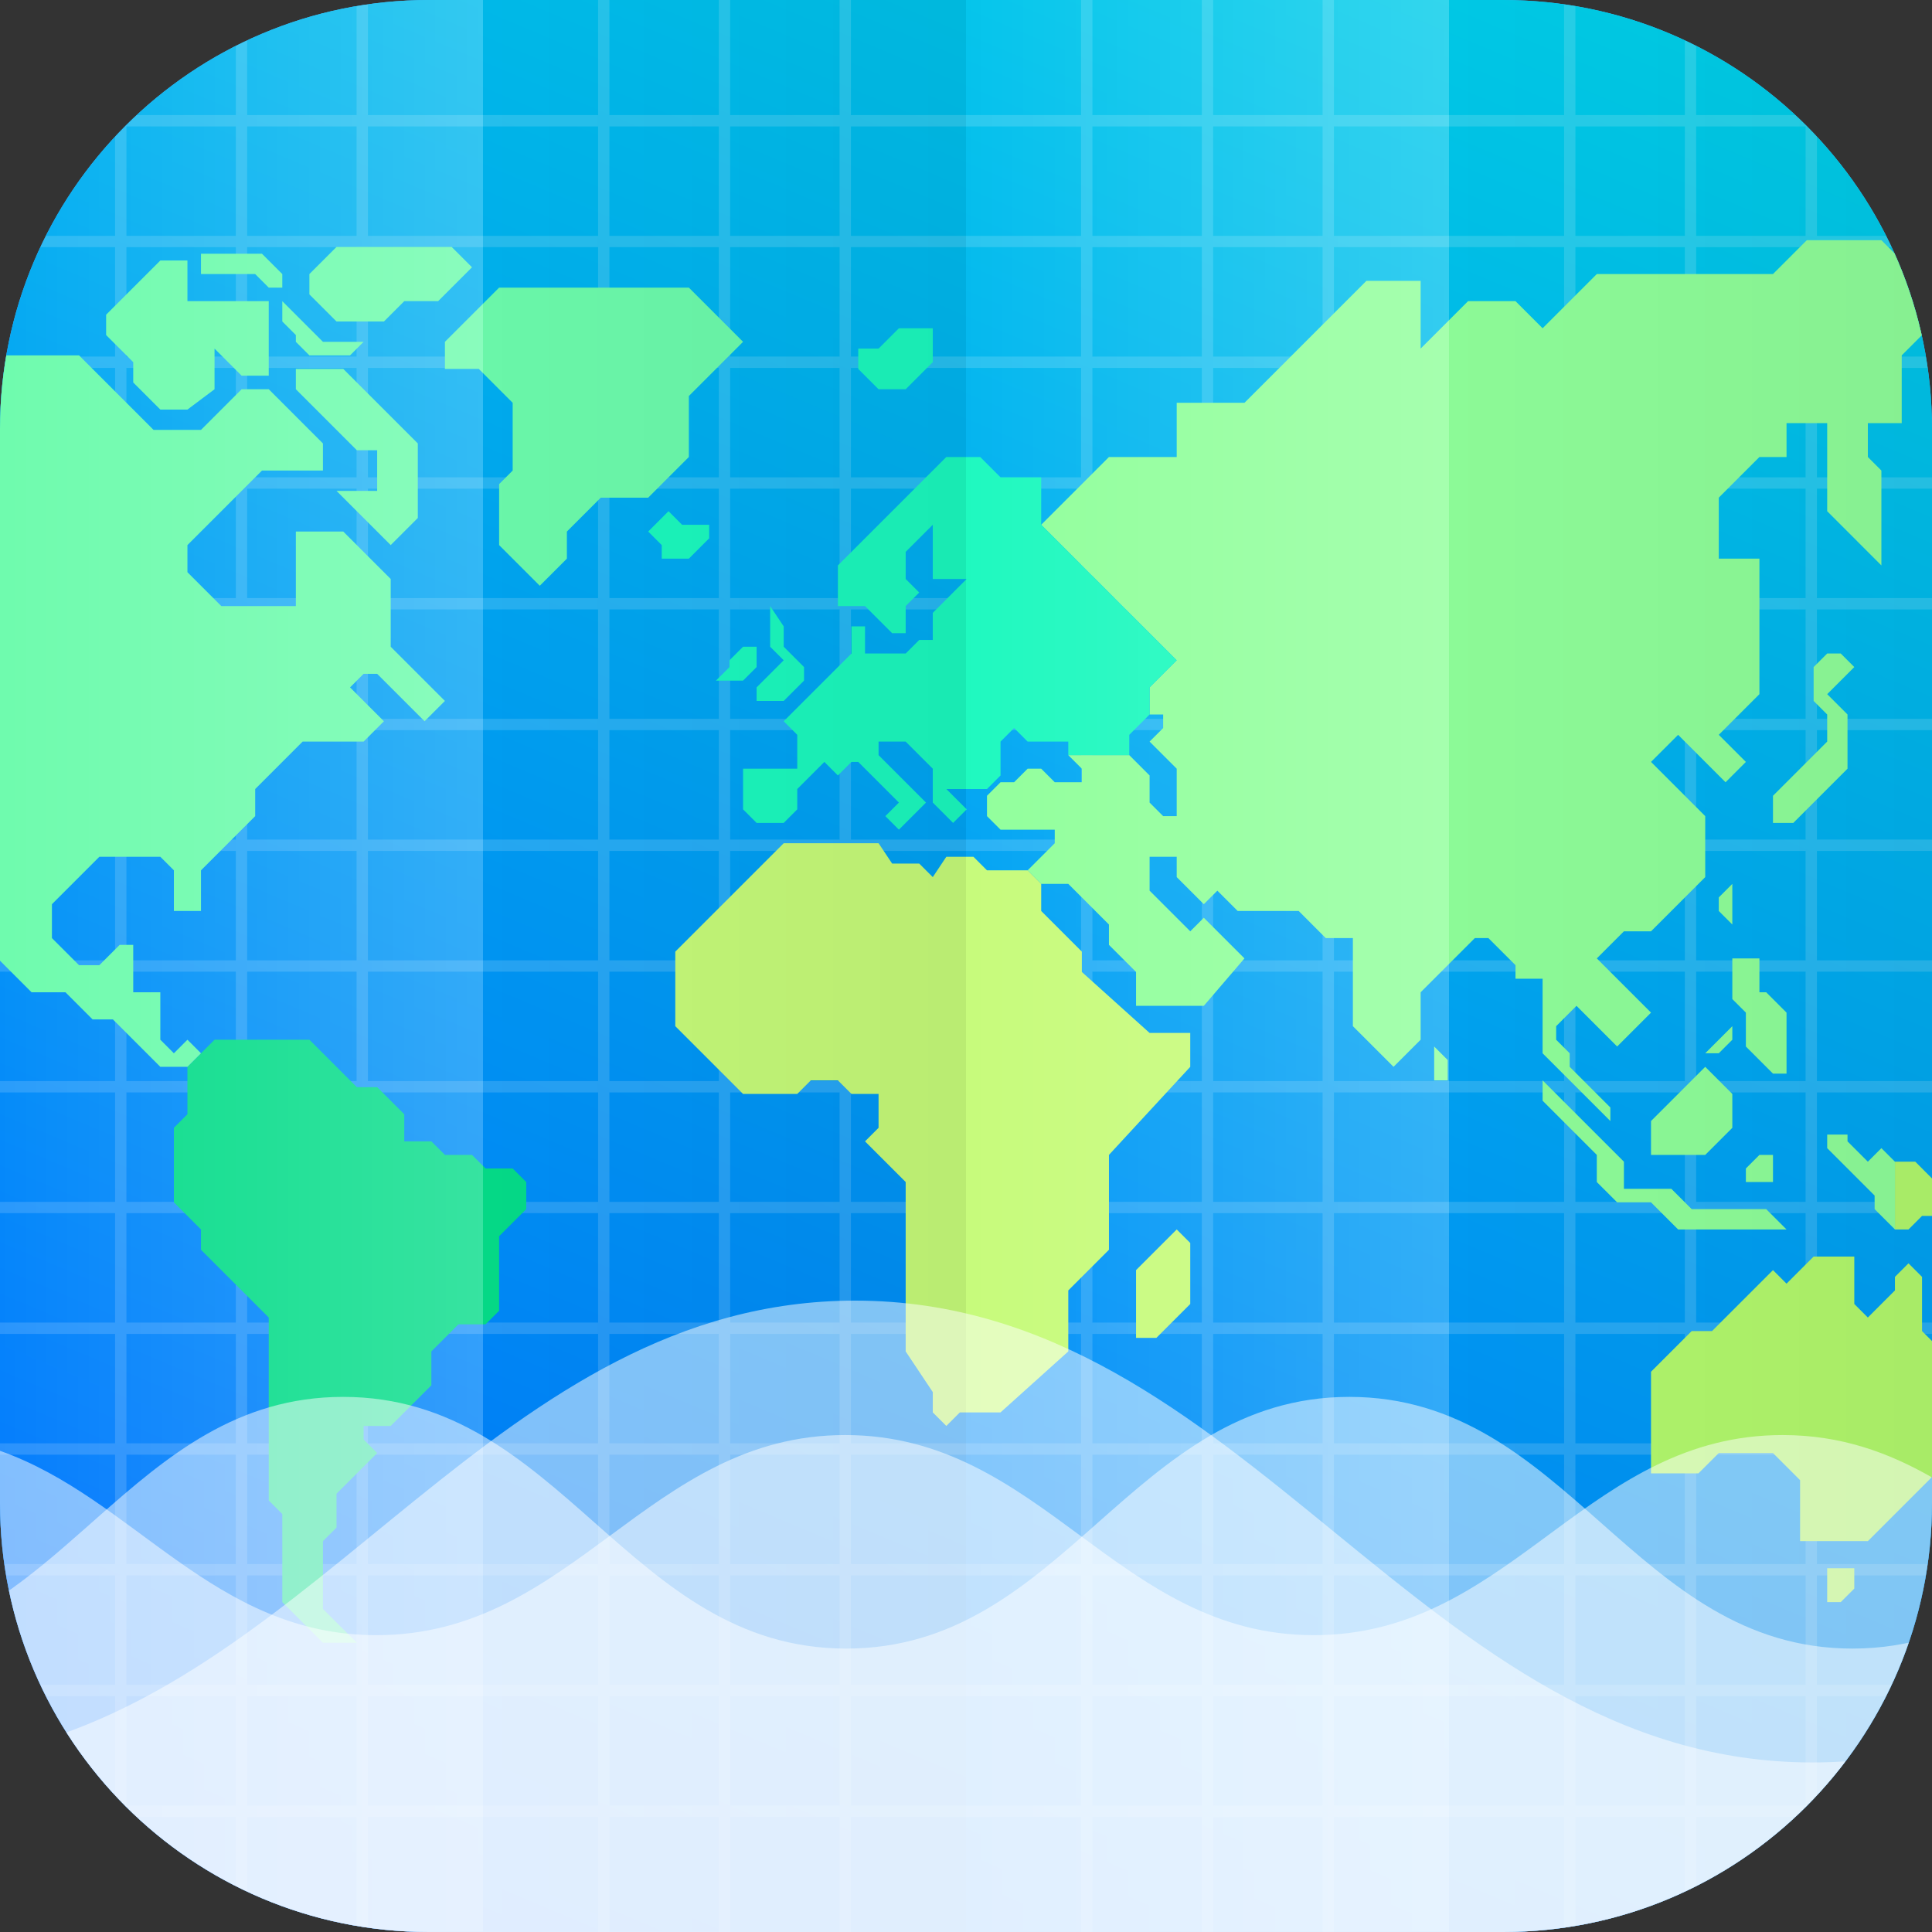
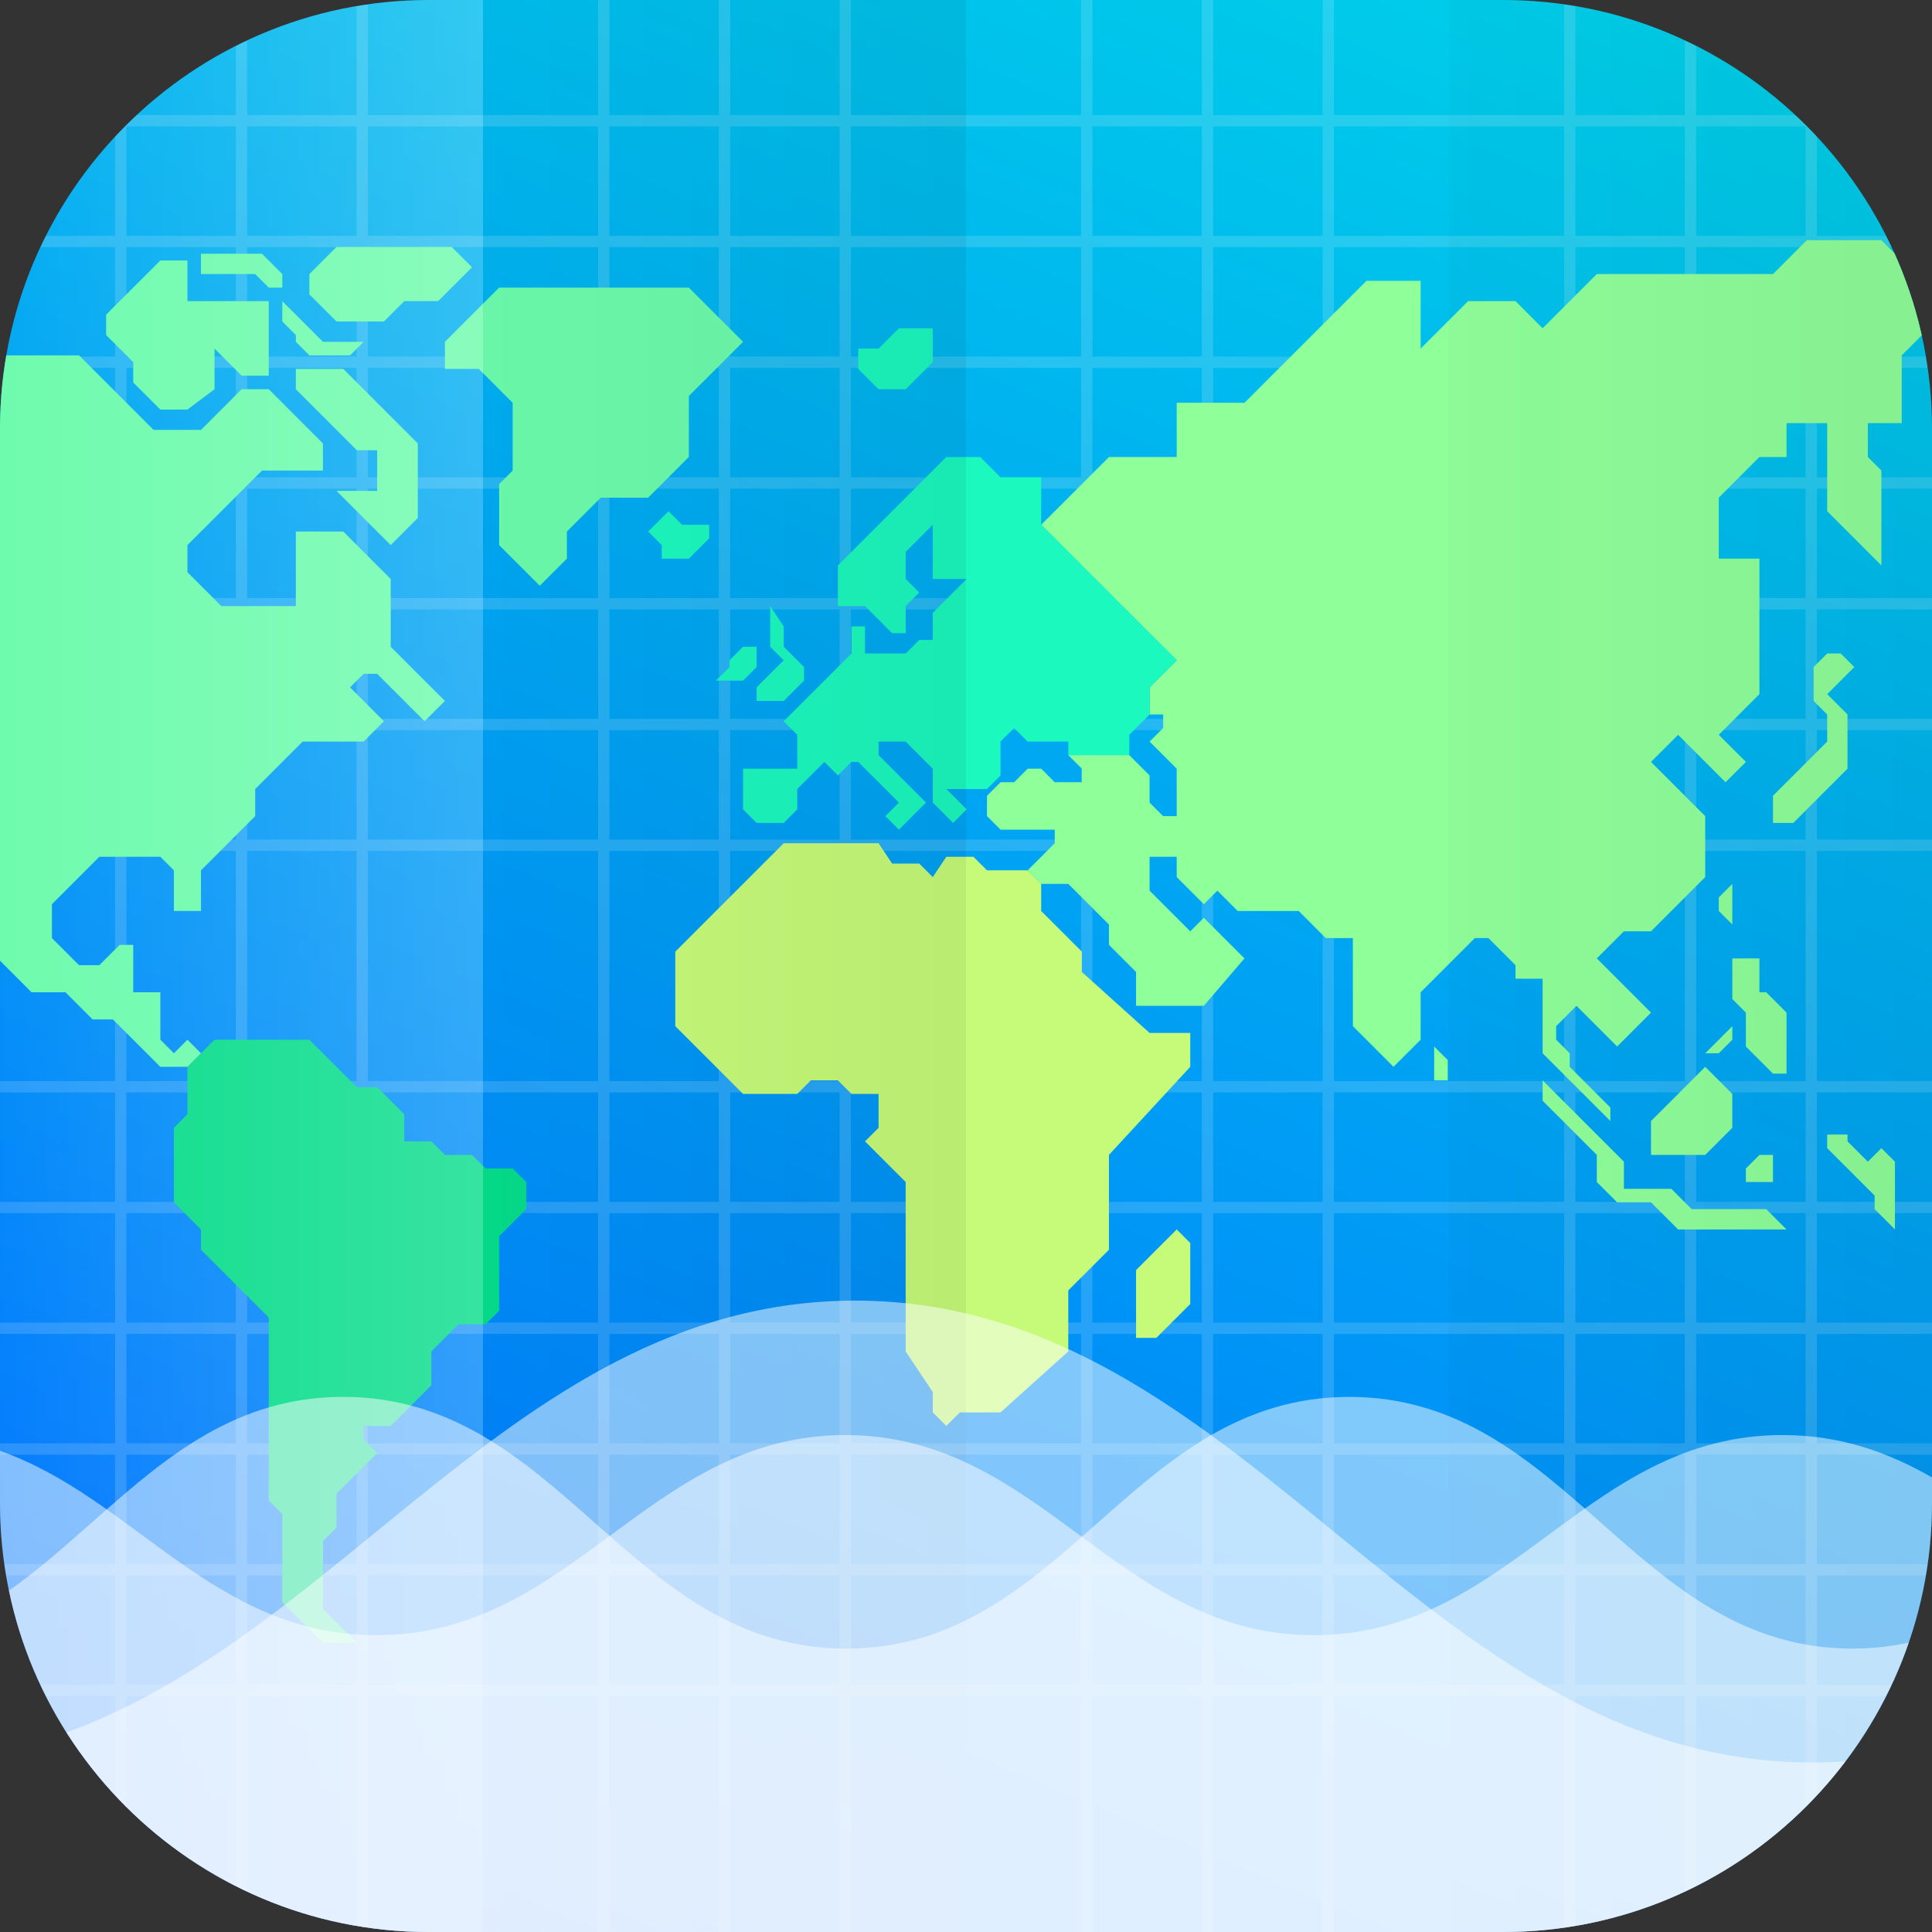
<svg xmlns="http://www.w3.org/2000/svg" xmlns:ns1="http://www.serif.com/" width="256px" height="256px" version="1.1" xml:space="preserve" style="fill-rule:evenodd;clip-rule:evenodd;stroke-linecap:round;stroke-linejoin:round;stroke-miterlimit:1.5;">
  <rect width="100%" height="100%" fill="#333333" stroke="none" />
  <g id="Variants" />
  <g id="Android" />
  <g id="iOS" />
  <rect id="Simplified-ICON" ns1:id="Simplified ICON" x="0" y="0" width="256" height="256" style="fill:none;" />
-   <path id="ICON" d="M199.178,0C230.539,0 256,25.461 256,56.822L256,199.178C256,230.539 230.539,256 199.178,256L56.822,256C25.461,256 0,230.539 0,199.178L0,56.822C0,25.461 25.461,0 56.822,0L199.178,0Z" style="fill:url(#_Linear1);" />
  <clipPath id="_clip2">
    <path d="M199.178,0C230.539,0 256,25.461 256,56.822L256,199.178C256,230.539 230.539,256 199.178,256L56.822,256C25.461,256 0,230.539 0,199.178L0,56.822C0,25.461 25.461,0 56.822,0L199.178,0Z" />
  </clipPath>
  <g clip-path="url(#_clip2)">
    <rect x="-0" y="-0" width="256" height="256" style="fill:url(#_Linear3);" />
    <g id="Grid" opacity="0.15">
      <path d="M240,0L240,256" style="fill:none;stroke:#fff;stroke-width:1.5px;" />
      <path d="M224,0L224,256" style="fill:none;stroke:#fff;stroke-width:1.5px;" />
      <path d="M208,0L208,256" style="fill:none;stroke:#fff;stroke-width:1.5px;" />
      <path d="M176,0L176,256" style="fill:none;stroke:#fff;stroke-width:1.5px;" />
      <path d="M160,0L160,256" style="fill:none;stroke:#fff;stroke-width:1.5px;" />
      <path d="M144,0L144,256" style="fill:none;stroke:#fff;stroke-width:1.5px;" />
      <path d="M112,0L112,256" style="fill:none;stroke:#fff;stroke-width:1.5px;" />
      <path d="M96,0L96,256" style="fill:none;stroke:#fff;stroke-width:1.5px;" />
      <path d="M80,0L80,256" style="fill:none;stroke:#fff;stroke-width:1.5px;" />
      <path d="M48,0L48,256" style="fill:none;stroke:#fff;stroke-width:1.5px;" />
      <path d="M32,0L32,256" style="fill:none;stroke:#fff;stroke-width:1.5px;" />
      <path d="M16,0L16,256" style="fill:none;stroke:#fff;stroke-width:1.5px;" />
-       <path d="M256,240L0,240" style="fill:none;stroke:#fff;stroke-width:1.5px;" />
      <path d="M256,224L0,224" style="fill:none;stroke:#fff;stroke-width:1.5px;" />
      <path d="M256,208L0,208" style="fill:none;stroke:#fff;stroke-width:1.5px;" />
      <path d="M256,192L0,192" style="fill:none;stroke:#fff;stroke-width:1.5px;" />
      <path d="M256,176L0,176" style="fill:none;stroke:#fff;stroke-width:1.5px;" />
      <path d="M256,160L0,160" style="fill:none;stroke:#fff;stroke-width:1.5px;" />
      <path d="M256,144L0,144" style="fill:none;stroke:#fff;stroke-width:1.5px;" />
-       <path d="M256,128L0,128" style="fill:none;stroke:#fff;stroke-width:1.5px;" />
      <path d="M256,112L0,112" style="fill:none;stroke:#fff;stroke-width:1.5px;" />
      <path d="M256,96L0,96" style="fill:none;stroke:#fff;stroke-width:1.5px;" />
      <path d="M256,80L0,80" style="fill:none;stroke:#fff;stroke-width:1.5px;" />
      <path d="M256,64L0,64" style="fill:none;stroke:#fff;stroke-width:1.5px;" />
      <path d="M256,48L0,48" style="fill:none;stroke:#fff;stroke-width:1.5px;" />
      <path d="M256,32L0,32" style="fill:none;stroke:#fff;stroke-width:1.5px;" />
      <path d="M256,16L0,16" style="fill:none;stroke:#fff;stroke-width:1.5px;" />
    </g>
    <g id="Continents">
-       <path d="M243.907,212.289L245.703,210.494L245.703,207.8L242.112,207.8L242.112,212.289L243.907,212.289ZM256,195.708L247.499,204.209L238.52,204.209L238.52,196.128L234.929,192.537L227.746,192.537L225.053,195.23L218.768,195.23L218.768,181.763L224.155,176.376L226.849,176.376L234.929,168.296L236.725,170.091L240.316,166.5L245.703,166.5L245.703,172.785L247.499,174.58L251.09,170.989L251.09,169.193L252.886,167.398L254.681,169.193L254.681,176.376L256,177.695L256,195.708ZM256,156.147L253.784,153.93L251.09,153.93L251.09,162.909L252.886,162.909L254.681,161.113L256,161.113L256,156.147Z" style="fill:#b3fa6d;fill-rule:nonzero;" />
      <path d="M251.09,153.93L249.294,152.135L247.499,153.93L244.805,151.237L244.805,150.339L242.112,150.339L242.112,152.135L248.397,158.419L248.397,160.215L251.09,162.909L251.09,153.93ZM204.403,143.156L215.177,153.93L215.177,157.522L221.462,157.522L224.155,160.215L234.031,160.215L236.725,162.909L222.359,162.909L218.768,159.317L214.279,159.317L211.585,156.624L211.585,153.032L204.403,145.85L204.403,143.156ZM233.133,153.032L231.338,154.828L231.338,156.624L234.929,156.624L234.929,153.032L233.133,153.032ZM225.951,141.361L229.542,144.952L229.542,149.441L225.951,153.032L218.768,153.032L218.768,148.543L225.951,141.361ZM256,43.076L251.988,47.088L251.988,56.066L247.499,56.066L247.499,60.556L249.294,62.351L249.294,74.921L242.112,67.738L242.112,56.066L236.725,56.066L236.725,60.556L233.133,60.556L227.746,65.943L227.746,74.023L233.133,74.023L233.133,91.98L227.746,97.367L231.338,100.958L228.644,103.652L222.359,97.367L218.768,100.958L225.951,108.141L225.951,116.221L218.768,123.404L215.177,123.404L211.585,126.995L218.768,134.178L214.279,138.667L208.892,133.28L206.198,135.974L206.198,137.769L207.994,139.565L207.994,141.361L213.381,146.748L213.381,148.543L204.403,139.565L204.403,129.689L200.811,129.689L200.811,127.893L197.22,124.302L195.424,124.302L188.242,131.484L188.242,137.769L184.65,141.361L179.263,135.974L179.263,124.302L175.672,124.302L172.081,120.71L164,120.71L161.307,118.017L159.511,119.813L155.92,116.221L155.92,113.528L152.328,113.528L152.328,118.017L157.715,123.404L159.511,121.608L164.898,126.995L159.511,133.28L150.533,133.28L150.533,128.791L146.941,125.2L146.941,122.506L141.554,117.119L137.963,117.119L136.167,115.323L139.759,111.732L139.759,109.936L132.576,109.936L130.78,108.141L130.78,105.447L132.576,103.652L134.372,103.652L136.167,101.856L137.963,101.856L139.759,103.652L143.35,103.652L143.35,101.856L141.554,100.06L149.635,100.06L152.328,102.754L152.328,106.345L154.124,108.141L155.92,108.141L155.92,101.856L152.328,98.265L154.124,96.469L154.124,94.673L152.328,94.673L152.328,91.082L155.92,87.491L137.963,69.534L146.941,60.556L155.92,60.556L155.92,53.373L164.898,53.373L181.059,37.212L188.242,37.212L188.242,46.19L194.527,39.905L200.811,39.905L204.403,43.497L211.585,36.314L234.929,36.314L239.418,31.825L249.294,31.825L251.988,34.518L256,34.518L256,43.076ZM190.037,138.667L191.833,140.463L191.833,143.156L190.037,143.156L190.037,138.667ZM229.542,126.995L229.542,132.382L231.338,134.178L231.338,138.667L234.929,142.258L236.725,142.258L236.725,134.178L234.031,131.484L233.133,131.484L233.133,126.995L229.542,126.995ZM229.542,135.974L229.542,137.769L227.746,139.565L225.951,139.565L229.542,135.974ZM229.542,117.119L227.746,118.915L227.746,120.71L229.542,122.506L229.542,117.119ZM240.316,92.878L242.112,94.673L242.112,98.265L234.929,105.447L234.929,109.039L237.623,109.039L244.805,101.856L244.805,94.673L242.112,91.98L245.703,88.388L243.907,86.593L242.112,86.593L240.316,88.388L240.316,92.878Z" style="fill:#8fff9a;fill-rule:nonzero;" />
      <path d="M118.211,114.426L121.802,114.426L123.598,116.221L125.393,113.528L128.985,113.528L130.78,115.323L136.167,115.323L137.963,117.119L137.963,120.71L143.35,126.097L143.35,128.791L152.328,136.871L157.715,136.871L157.715,141.361L146.941,153.032L146.941,165.602L141.554,170.989L141.554,179.07L132.576,187.15L127.189,187.15L125.393,188.946L123.598,187.15L123.598,184.457L120.007,179.07L120.007,156.624L114.62,151.237L116.415,149.441L116.415,144.952L112.824,144.952L111.028,143.156L107.437,143.156L105.641,144.952L98.459,144.952L89.48,135.974L89.48,126.097L103.846,111.732L116.415,111.732L118.211,114.426ZM155.92,162.909L150.533,168.296L150.533,177.274L153.226,177.274L157.715,172.785L157.715,164.704L155.92,162.909Z" style="fill:#c6fb79;fill-rule:nonzero;" />
      <path d="M130.78,104.549L125.393,104.549L128.087,107.243L126.291,109.039L123.598,106.345L123.598,101.856L120.007,98.265L116.415,98.265L116.415,100.06L122.7,106.345L119.109,109.936L117.313,108.141L119.109,106.345L113.722,100.958L112.824,100.958L111.028,102.754L109.233,100.958L105.641,104.549L105.641,107.243L103.846,109.039L100.254,109.039L98.459,107.243L98.459,101.856L105.641,101.856L105.641,97.367L103.846,95.571L112.824,86.593L112.824,83.001L114.62,83.001L114.62,86.593L120.007,86.593L121.802,84.797L123.598,84.797L123.598,81.206L128.087,76.717L123.598,76.717L123.598,69.534L120.007,73.125L120.007,76.717L121.802,78.512L120.007,80.308L120.007,83.899L118.211,83.899L114.62,80.308L111.028,80.308L111.028,74.921L125.393,60.556L129.883,60.556L132.576,63.249L137.963,63.249L137.963,69.534L155.92,87.491L152.328,91.082L152.328,94.673L149.635,97.367L149.635,100.06L141.554,100.06L141.554,98.265L136.167,98.265L134.372,96.469L132.576,98.265L132.576,102.754L130.78,104.549ZM102.05,80.308L103.846,83.001L103.846,85.695L106.539,88.388L106.539,90.184L103.846,92.878L100.254,92.878L100.254,91.082L103.846,87.491L102.05,85.695L102.05,80.308ZM98.459,85.695L100.254,85.695L100.254,88.388L98.459,90.184L94.867,90.184L96.663,88.388L96.663,87.491L98.459,85.695ZM85.889,70.432L87.685,72.227L87.685,74.023L91.276,74.023L93.969,71.33L93.969,69.534L90.378,69.534L88.582,67.738L85.889,70.432ZM113.722,46.19L113.722,48.884L116.415,51.577L120.007,51.577L123.598,47.986L123.598,43.497L119.109,43.497L116.415,46.19L113.722,46.19Z" style="fill:#1bf9be;fill-rule:nonzero;" />
      <path d="M24.836,141.361L28.428,137.769L40.997,137.769L47.282,144.054L49.976,144.054L53.567,147.645L53.567,151.237L57.158,151.237L58.954,153.032L62.545,153.032L64.341,154.828L67.932,154.828L69.728,156.624L69.728,160.215L66.137,163.806L66.137,173.683L64.341,175.478L60.75,175.478L57.158,179.07L57.158,183.559L51.771,188.946L48.18,188.946L48.18,190.741L49.976,192.537L44.589,197.924L44.589,202.413L42.793,204.209L42.793,213.187L47.282,217.676L42.793,217.676L37.406,212.289L37.406,200.617L35.61,198.822L35.61,174.58L26.632,165.602L26.632,162.909L23.041,159.317L23.041,149.441L24.836,147.645L24.836,141.361Z" style="fill:#05dc89;fill-rule:nonzero;" />
      <path d="M0,47.088L10.471,47.088L20.347,56.964L26.632,56.964L32.019,51.577L35.61,51.577L42.793,58.76L42.793,62.351L34.712,62.351L24.836,72.227L24.836,75.819L29.325,80.308L39.202,80.308L39.202,70.432L45.486,70.432L51.771,76.717L51.771,85.695L58.954,92.878L56.26,95.571L49.976,89.286L48.18,89.286L46.384,91.082L50.873,95.571L48.18,98.265L40.099,98.265L33.815,104.549L33.815,108.141L26.632,115.323L26.632,120.71L23.041,120.71L23.041,115.323L21.245,113.528L13.164,113.528L6.88,119.813L6.88,124.302L10.471,127.893L13.164,127.893L15.858,125.2L17.654,125.2L17.654,131.484L21.245,131.484L21.245,137.769L23.041,139.565L24.836,137.769L26.632,139.565L24.836,141.361L21.245,141.361L14.96,135.076L12.267,135.076L8.675,131.484L4.186,131.484L0,127.298L0,47.088ZM66.137,72.227L71.524,77.614L75.115,74.023L75.115,70.432L79.604,65.943L85.889,65.943L91.276,60.556L91.276,52.475L98.459,45.292L91.276,38.11L66.137,38.11L58.954,45.292L58.954,48.884L63.443,48.884L67.932,53.373L67.932,62.351L66.137,64.147L66.137,72.227ZM44.589,65.045L51.771,72.227L55.363,68.636L55.363,58.76L45.486,48.884L39.202,48.884L39.202,51.577L47.282,59.658L49.976,59.658L49.976,65.045L44.589,65.045ZM21.245,54.271L17.654,50.679L17.654,47.986L14.062,44.395L14.062,41.701L21.245,34.518L24.836,34.518L24.836,39.905L35.61,39.905L35.61,49.782L32.019,49.782L28.428,46.19L28.428,51.577L24.836,54.271L21.245,54.271ZM48.18,45.292L42.793,45.292L37.406,39.905L37.406,42.599L39.202,44.395L39.202,45.292L40.997,47.088L46.384,47.088L48.18,45.292ZM40.997,36.314L40.997,39.008L44.589,42.599L50.873,42.599L53.567,39.905L58.056,39.905L62.545,35.416L59.852,32.723L44.589,32.723L40.997,36.314ZM26.632,33.621L34.712,33.621L37.406,36.314L37.406,38.11L35.61,38.11L33.815,36.314L26.632,36.314L26.632,33.621Z" style="fill:#6cfbac;fill-rule:nonzero;" />
    </g>
    <g id="Shadow">
      <rect x="192" y="-0.039" width="64" height="256" style="fill:url(#_Linear4);" />
      <rect x="64" y="-0.039" width="64" height="256" style="fill:url(#_Linear5);" />
      <rect x="0" y="-0.039" width="64" height="256" style="fill:url(#_Linear6);" />
-       <rect x="128" y="-0.039" width="64" height="256" style="fill:url(#_Linear7);" />
    </g>
    <g id="Wave">
      <path d="M13.02,200.988C22.156,192.92 31.441,185.094 45.469,185.094C74.429,185.094 83.173,218.445 112.133,218.445C141.093,218.445 149.838,185.094 178.798,185.094C207.757,185.094 216.502,218.445 245.462,218.445C249.299,218.445 252.782,217.86 256,216.845L256,256L0,256L0,211.581C3.966,208.927 7.62,205.759 11.253,202.551L13.02,200.988Z" style="fill:#fff;fill-opacity:0.5;fill-rule:nonzero;" />
      <path d="M205.996,202.788C214.716,196.373 223.556,190.151 236.205,190.151C243.947,190.151 250.263,192.482 256,195.764L256,256L0,256L0,192.242C17.78,198.502 28.273,216.668 49.886,216.668C75.999,216.668 85.88,190.151 111.992,190.151C138.105,190.151 147.986,216.668 174.099,216.668C186.748,216.668 195.588,210.446 204.308,204.031L205.996,202.788Z" style="fill:#fff;fill-opacity:0.5;fill-rule:nonzero;" />
      <path d="M0,232.099C42.823,222.88 66.133,172.339 113.305,172.339C165.21,172.339 188.225,233.533 240.13,233.533C245.731,233.533 250.995,232.82 256,231.547L256,256L0,256L0,232.099Z" style="fill:#fff;fill-opacity:0.5;fill-rule:nonzero;" />
    </g>
  </g>
  <defs>
    <linearGradient id="_Linear1" x1="0" y1="0" x2="1" y2="0" gradientUnits="userSpaceOnUse" gradientTransform="matrix(3.34953e-14,-589.222,547.02,3.60794e-14,5194.56,1391.5)">
      <stop offset="0" style="stop-color:#008cf9;stop-opacity:1" />
      <stop offset="1" style="stop-color:#4baffb;stop-opacity:1" />
    </linearGradient>
    <linearGradient id="_Linear3" x1="0" y1="0" x2="1" y2="0" gradientUnits="userSpaceOnUse" gradientTransform="matrix(134.5,-301.5,301.5,134.5,54.25,252)">
      <stop offset="0" style="stop-color:#0071ff;stop-opacity:1" />
      <stop offset="1" style="stop-color:#00d9e6;stop-opacity:1" />
    </linearGradient>
    <linearGradient id="_Linear4" x1="0" y1="0" x2="1" y2="0" gradientUnits="userSpaceOnUse" gradientTransform="matrix(64,0,0,64,192,111.961)">
      <stop offset="0" style="stop-color:#000;stop-opacity:0.02" />
      <stop offset="1" style="stop-color:#000;stop-opacity:0.06" />
    </linearGradient>
    <linearGradient id="_Linear5" x1="0" y1="0" x2="1" y2="0" gradientUnits="userSpaceOnUse" gradientTransform="matrix(64,0,0,64,64,111.961)">
      <stop offset="0" style="stop-color:#000;stop-opacity:0.02" />
      <stop offset="1" style="stop-color:#000;stop-opacity:0.06" />
    </linearGradient>
    <linearGradient id="_Linear6" x1="0" y1="0" x2="1" y2="0" gradientUnits="userSpaceOnUse" gradientTransform="matrix(64,0,0,64,4.5427e-07,111.961)">
      <stop offset="0" style="stop-color:#fff;stop-opacity:0.02" />
      <stop offset="1" style="stop-color:#fff;stop-opacity:0.2" />
    </linearGradient>
    <linearGradient id="_Linear7" x1="0" y1="0" x2="1" y2="0" gradientUnits="userSpaceOnUse" gradientTransform="matrix(64,0,0,64,128,111.961)">
      <stop offset="0" style="stop-color:#fff;stop-opacity:0.02" />
      <stop offset="1" style="stop-color:#fff;stop-opacity:0.2" />
    </linearGradient>
  </defs>
</svg>